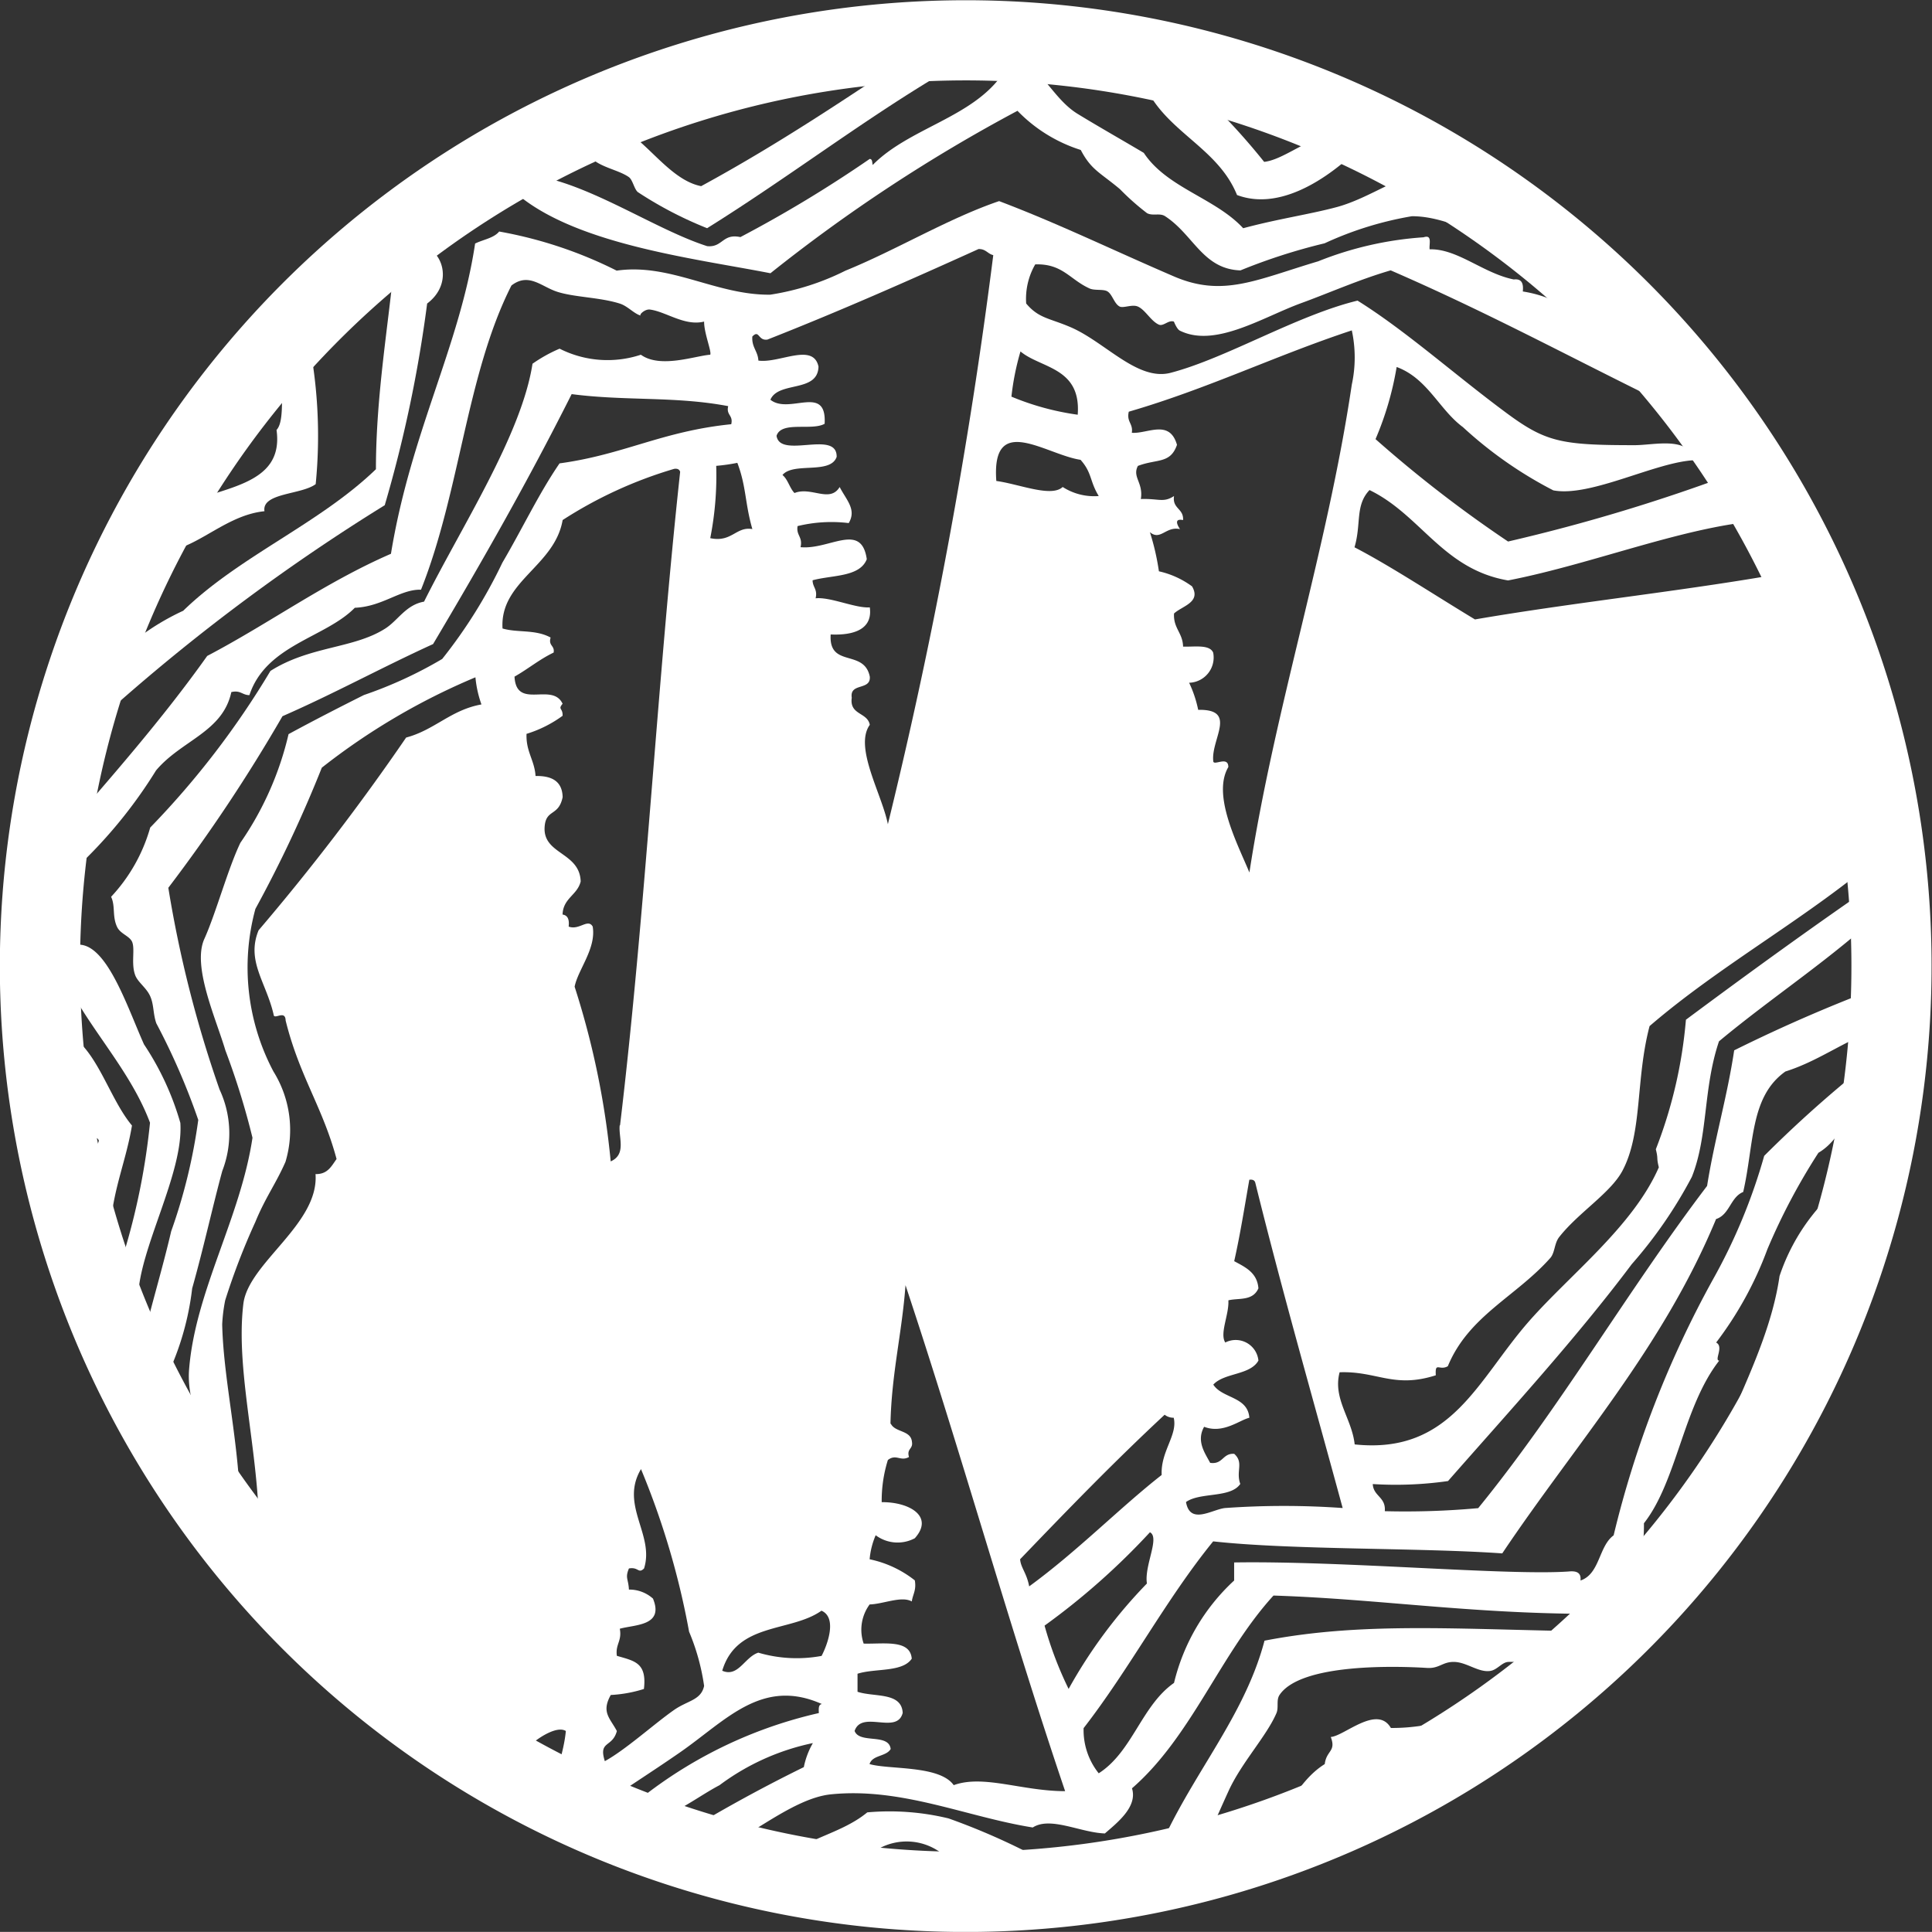
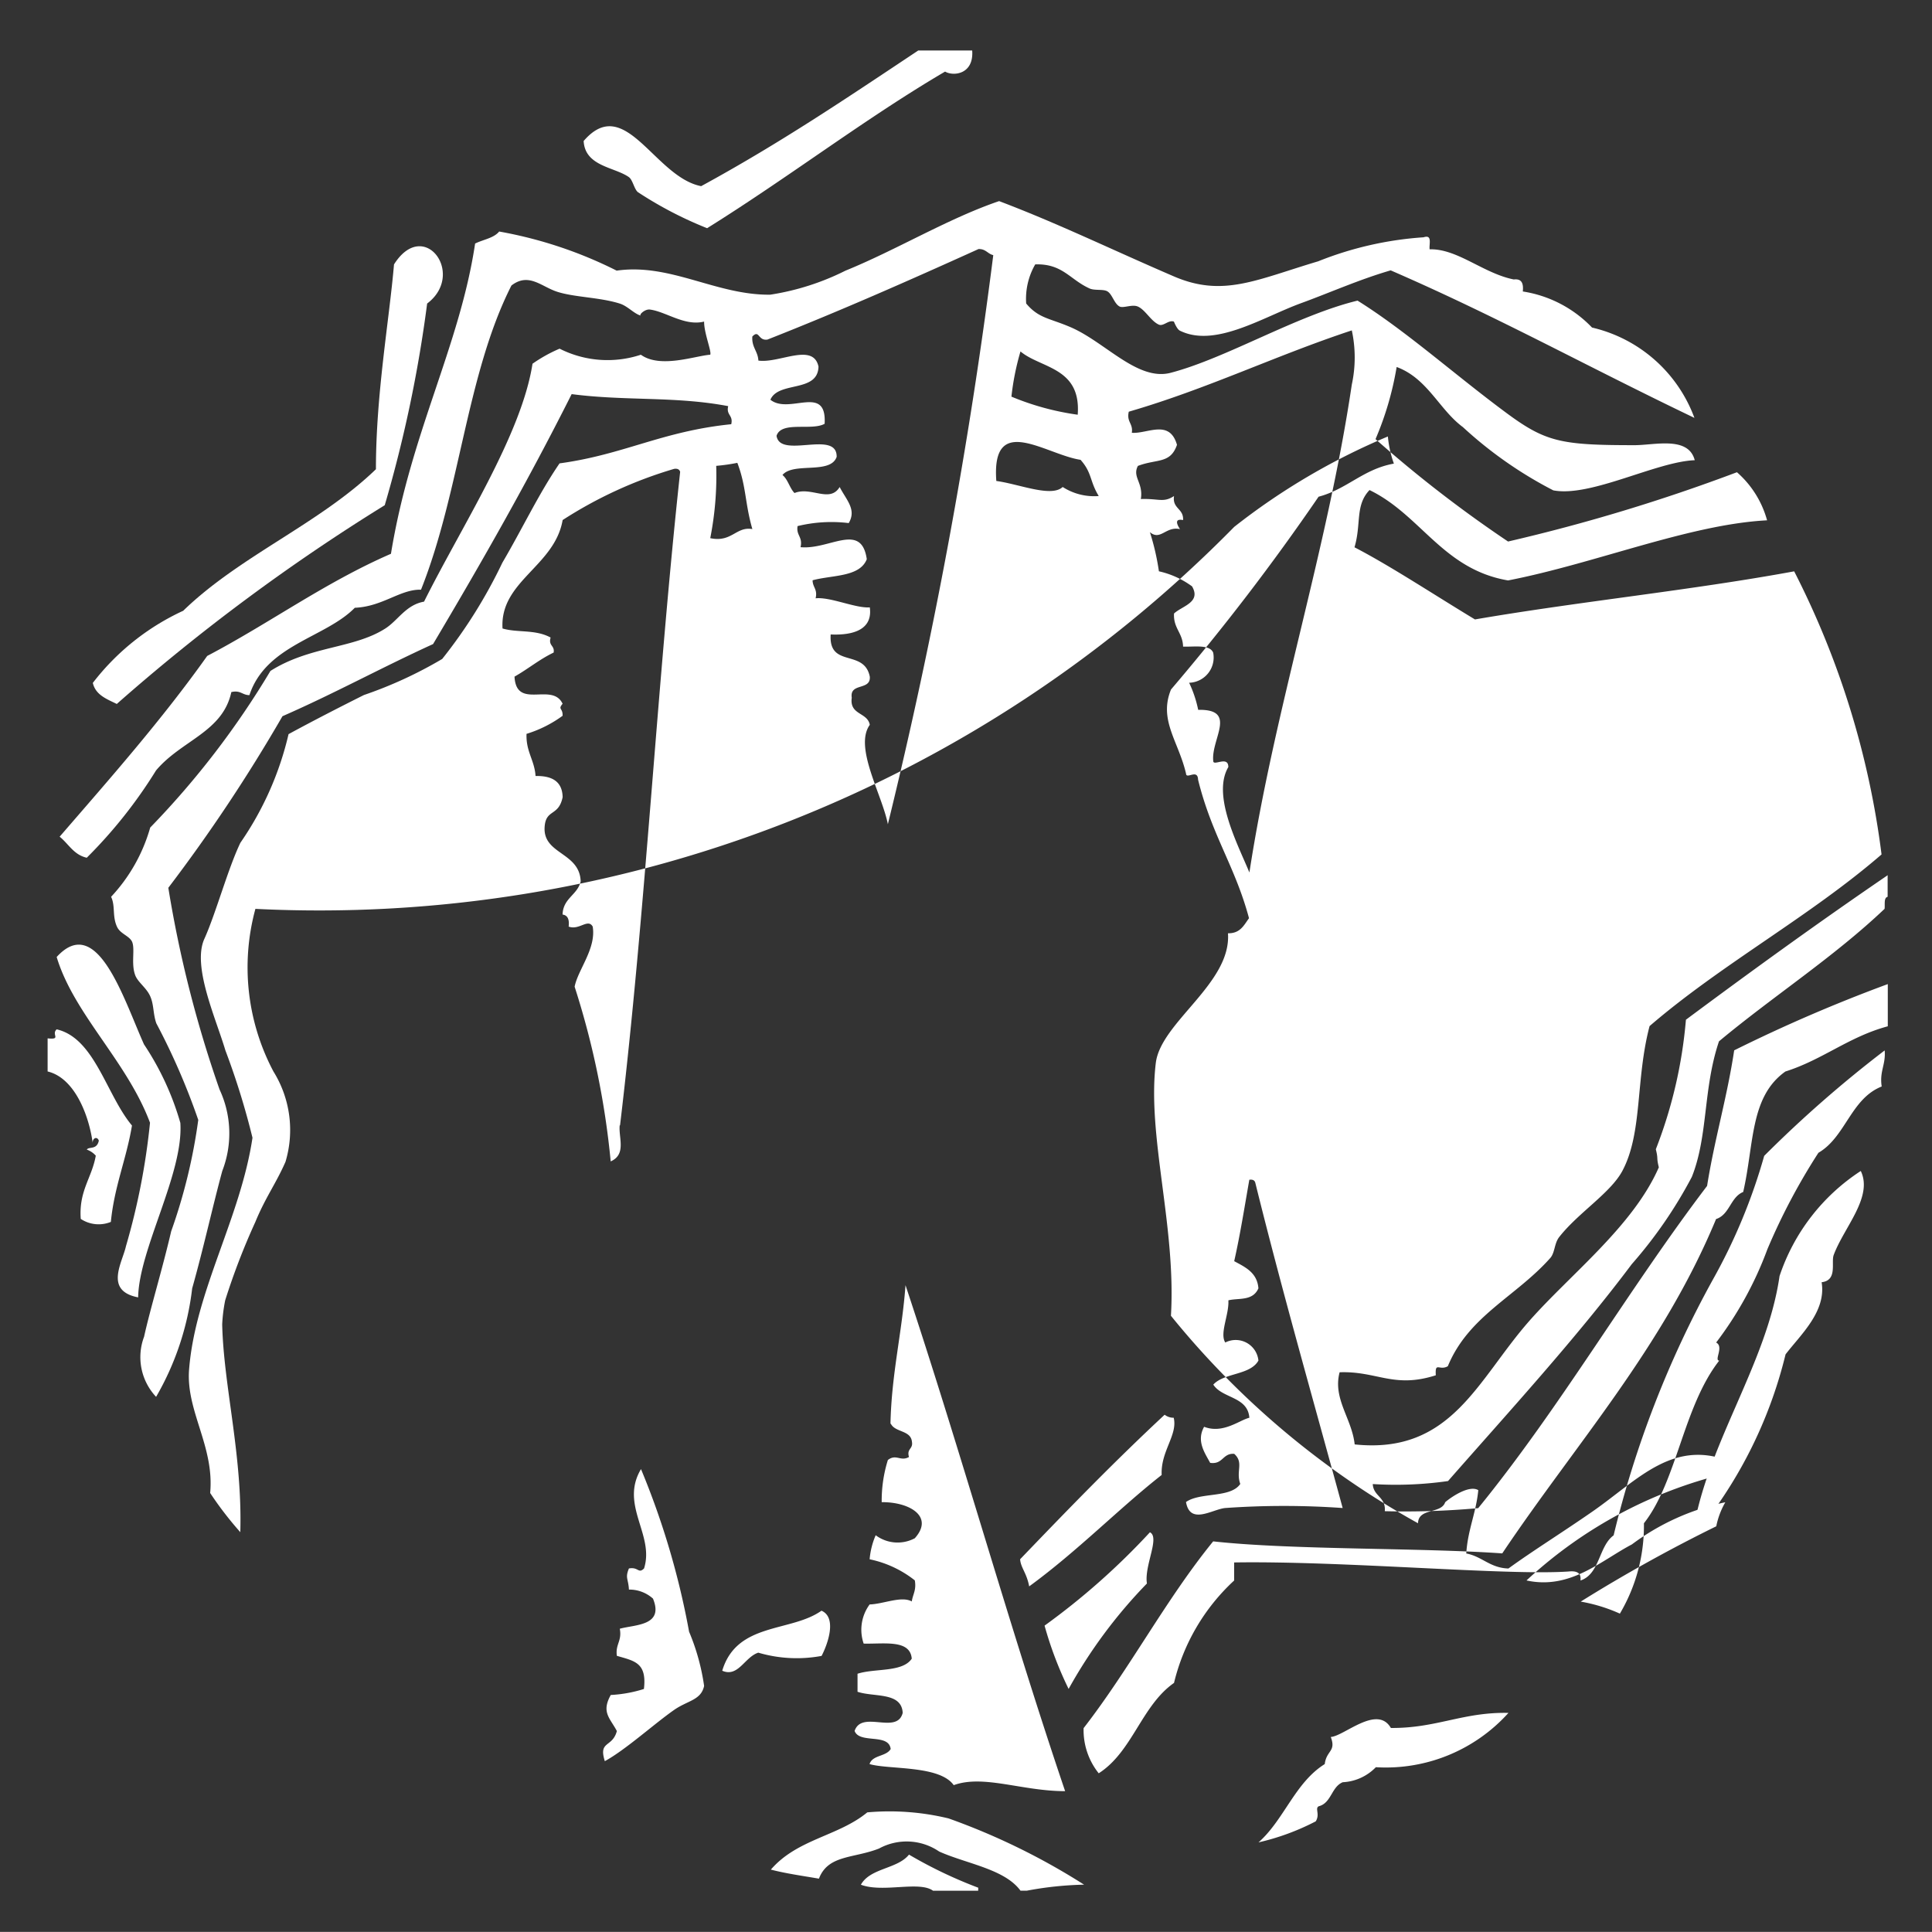
<svg xmlns="http://www.w3.org/2000/svg" width="48.207" height="48.205" viewBox="0 0 48.207 48.205">
  <rect x="0" y="0" width="48.207" height="48.205" fill="#333333" stroke="none" />
  <g id="ekstermalne_white" transform="translate(0 0.018)">
    <path id="Path_25724" data-name="Path 25724" d="M22.906,1.242h1.352c.045.6-.476.648-.676.526-1.99,1.168-3.874,2.62-5.938,3.908a9.615,9.615,0,0,1-1.728-.9c-.093-.077-.128-.308-.226-.376-.363-.254-1.092-.265-1.127-.9,1.035-1.2,1.767.9,2.932,1.127,1.988-1.083,3.642-2.205,5.411-3.381" fill="#fff" fill-rule="evenodd" />
-     <path id="Path_25725" data-name="Path 25725" d="M31.023,5.676c.859-.232,1.667-.348,2.328-.526.83-.222,1.659-.861,2.18-.827.909.06,1.773,1.352,2.631,1.654-1.034.152-1.888-.6-2.932-.6a8.58,8.58,0,0,0-2.179.676,14.5,14.5,0,0,0-2.1.676c-.94-.033-1.168-.889-1.879-1.352-.133-.088-.306,0-.451-.076a6.2,6.2,0,0,1-.677-.6c-.5-.419-.716-.478-.977-.977a3.784,3.784,0,0,1-1.579-.977A40.083,40.083,0,0,0,19.224,6.8c-1.941-.38-5.02-.734-6.462-2.1.032-.143.215-.135.15-.376,1.5.026,3.313,1.345,4.733,1.8.389.038.379-.323.829-.226A31.641,31.641,0,0,0,21.7,3.948c.073,0,.059.092.076.15.907-.921,2.477-1.179,3.23-2.255.833-.707,1.089.493,1.879.978.538.329,1.169.686,1.655.976.578.874,1.78,1.124,2.479,1.879" fill="#fff" fill-rule="evenodd" />
-     <path id="Path_25726" data-name="Path 25726" d="M29.443,1.842a16.365,16.365,0,0,1,2.1,2.179c.685-.074,1.625-1.146,2.554-.526-.708.748-2.043,1.8-3.231,1.353-.468-1.158-1.7-1.55-2.249-2.63.07-.331.394-.407.826-.376" fill="#fff" fill-rule="evenodd" />
    <path id="Path_25727" data-name="Path 25727" d="M2.916,17.548c-.251-.124-.529-.222-.6-.526a6.017,6.017,0,0,1,2.255-1.8c1.411-1.37,3.395-2.167,4.809-3.532,0-1.878.333-3.722.451-5.11.746-1.184,1.8.242.827.976A32.874,32.874,0,0,1,9.6,12.588a49.314,49.314,0,0,0-6.687,4.96" fill="#fff" fill-rule="evenodd" />
    <path id="Path_25728" data-name="Path 25728" d="M3.443,32.353c-.847-.166-.39-.865-.3-1.277a17.031,17.031,0,0,0,.6-3.08c-.574-1.534-1.9-2.709-2.329-4.135,1.011-1.109,1.671,1.048,2.179,2.18A7,7,0,0,1,4.5,28c.084,1.26-1.035,3.153-1.053,4.357" fill="#fff" fill-rule="evenodd" />
    <path id="Path_25729" data-name="Path 25729" d="M46.43,29.2c.313.653-.424,1.411-.677,2.1-.066.183.1.63-.3.676.122.731-.531,1.316-.9,1.8a11.185,11.185,0,0,1-2.33,4.584c.3-2.258,1.858-4.3,2.18-6.538A5.022,5.022,0,0,1,46.43,29.2" fill="#fff" fill-rule="evenodd" />
-     <path id="Path_25730" data-name="Path 25730" d="M40.114,40.7a6.978,6.978,0,0,1-.978.9c-.5.027-1.03-.169-1.5-.15-.158.006-.277.2-.452.225-.291.044-.587-.219-.9-.225-.292-.006-.368.169-.676.15-.74-.046-3.154-.124-3.683.677-.084.128-.015.31-.075.45-.247.577-.878,1.242-1.2,1.954-.287.629-.534,1.213-.828,1.8-.41.04-.726.174-1.127.225.749-2.145,2.3-3.675,2.857-5.786,2.575-.5,5.067-.259,8.567-.226" fill="#fff" fill-rule="evenodd" />
    <path id="Path_25731" data-name="Path 25731" d="M37.637,42.724a4.116,4.116,0,0,1-3.307,1.353,1.233,1.233,0,0,1-.826.375c-.285.116-.282.52-.6.6-.1.052.038.2-.074.376a5.984,5.984,0,0,1-1.428.525c.638-.562.912-1.493,1.653-1.954.041-.344.291-.311.15-.676.334-.021,1.158-.815,1.5-.225,1.141.009,1.8-.4,2.931-.376" fill="#fff" fill-rule="evenodd" />
    <path id="Path_25732" data-name="Path 25732" d="M25.612,47.158h-.149c-.393-.541-1.353-.673-2.029-.977a1.438,1.438,0,0,0-1.5-.075c-.636.251-1.272.153-1.5.752-.407-.07-.824-.128-1.2-.226.663-.767,1.683-.831,2.406-1.428a6.263,6.263,0,0,1,2.029.151,16.759,16.759,0,0,1,3.381,1.653,8.568,8.568,0,0,0-1.428.15" fill="#fff" fill-rule="evenodd" />
    <path id="Path_25733" data-name="Path 25733" d="M24.407,47.159H23.281c-.345-.252-1.252.058-1.8-.15.232-.42.914-.39,1.2-.751a11.266,11.266,0,0,0,1.728.826Z" fill="#fff" fill-rule="evenodd" />
    <path id="Path_25734" data-name="Path 25734" d="M1.188,25.891c.356.036.083-.094.226-.225.951.219,1.238,1.634,1.879,2.4-.139.838-.44,1.515-.527,2.405a.809.809,0,0,1-.751-.075c-.052-.7.278-1.024.375-1.578a.536.536,0,0,0-.224-.151c.05-.083.251.016.3-.225-.049-.127-.173-.047-.151.075-.087-.675-.44-1.636-1.127-1.8Z" fill="#fff" fill-rule="evenodd" />
-     <path id="Path_25735" data-name="Path 25735" d="M6.9,10.71c.363-.386-.234-2.208.752-2.48a12.284,12.284,0,0,1,.225,3.832c-.362.269-1.349.214-1.278.676-1.115.112-1.89,1.2-2.856.977q.281-.544.6-1.052C5.461,12.12,7.1,12.146,6.9,10.71" fill="#fff" fill-rule="evenodd" />
-     <path id="Path_25736" data-name="Path 25736" d="M47.1,21.833v.526c-.1.023-.063.189-.076.3-1.271,1.208-2.78,2.179-4.132,3.306-.4,1.184-.268,2.354-.677,3.382a11.206,11.206,0,0,1-1.5,2.179c-1.4,1.867-3.061,3.675-4.584,5.411a9.231,9.231,0,0,1-1.878.075c.016.309.331.32.3.677a20.152,20.152,0,0,0,2.331-.076c2.058-2.526,3.731-5.436,5.711-8.04.185-1.167.5-2.208.676-3.383a38.792,38.792,0,0,1,3.833-1.653V25.59c-.969.26-1.623.833-2.555,1.128-.889.631-.777,1.809-1.053,3.006-.32.13-.336.565-.677.676-1.336,3.223-3.506,5.612-5.335,8.342-2.037-.144-5.251-.083-7.213-.3-1.181,1.45-2.083,3.179-3.233,4.66a1.725,1.725,0,0,0,.377,1.127c.841-.537,1.068-1.689,1.879-2.255a5.1,5.1,0,0,1,1.5-2.555v-.451c2.725-.043,6.812.331,8.342.226.2-.021.323.027.3.225.487-.164.451-.853.827-1.127a25.526,25.526,0,0,1,2.48-6.388,14.169,14.169,0,0,0,1.277-3.081,30.117,30.117,0,0,1,3.006-2.631c.031.357-.133.519-.074.9-.772.306-.9,1.26-1.579,1.654A15.592,15.592,0,0,0,44.1,31.152a8.962,8.962,0,0,1-1.279,2.329c.2.1-.057.449.077.451-.9,1.149-1.056,3.013-1.879,4.058a4.309,4.309,0,0,1-.6,2.255c-3.4.061-5.825-.359-8.643-.451-1.327,1.453-2.043,3.517-3.531,4.81.146.462-.375.863-.676,1.126-.61-.021-1.358-.432-1.8-.149-1.647-.262-3.269-1.006-5.035-.827-1,.1-2.188,1.213-3.082,1.5a4.076,4.076,0,0,0-.977-.3,37.99,37.99,0,0,1,3.382-1.879,1.968,1.968,0,0,1,.226-.6,5.9,5.9,0,0,0-2.33,1.051c-.773.406-1.54,1.138-2.631.9a11.122,11.122,0,0,1,5.11-2.7c-.006-.107-.012-.213.076-.225-1.493-.667-2.39.406-3.532,1.2-.776.539-1.5.987-2.105,1.427-.461-.014-.655-.3-1.052-.375.037-.59.245-1.01.3-1.579-.212-.134-.65.149-.826.3-.1.3-.668.134-.678.525a21.094,21.094,0,0,1-6.165-5.177c.133-2.231-.6-4.487-.377-6.312.127-1.015,1.89-1.987,1.8-3.232.308.006.4-.206.525-.376-.348-1.3-.927-2.064-1.271-3.457-.008-.28-.294,0-.3-.15-.19-.814-.688-1.336-.375-2.1a57.247,57.247,0,0,0,3.682-4.81c.713-.189,1.114-.689,1.879-.826a2.767,2.767,0,0,1-.15-.677,16.516,16.516,0,0,0-3.833,2.255A32.017,32.017,0,0,1,6.373,22.66a5.549,5.549,0,0,0,.45,4.058,2.764,2.764,0,0,1,.3,2.255c-.242.551-.5.886-.752,1.5a16.985,16.985,0,0,0-.752,1.954,4,4,0,0,0-.075.6c.036,1.547.506,3.249.452,5.185a8.616,8.616,0,0,1-.752-.977c.109-1.164-.608-2.049-.526-3.081C4.872,32.2,6,30.376,6.3,28.371a18.836,18.836,0,0,0-.676-2.18c-.241-.809-.832-2.1-.526-2.78.285-.63.59-1.755.9-2.4A7.905,7.905,0,0,0,7.2,18.3c.651-.353,1.258-.664,1.881-.976a10.505,10.505,0,0,0,1.953-.9,12.453,12.453,0,0,0,1.5-2.4c.505-.859.909-1.724,1.428-2.48,1.61-.219,2.55-.8,4.284-.977.054-.23-.131-.221-.076-.451-1.317-.251-2.561-.124-3.906-.3-1.09,2.167-2.2,4.119-3.458,6.237-1.275.581-2.471,1.237-3.758,1.8A40.587,40.587,0,0,1,4.2,22.134a29.463,29.463,0,0,0,1.279,5.035A2.588,2.588,0,0,1,5.546,29.2c-.242.893-.466,1.919-.751,2.93a7.016,7.016,0,0,1-.9,2.706,1.445,1.445,0,0,1-.3-1.5c.151-.688.455-1.679.676-2.63a13.777,13.777,0,0,0,.676-2.78A16.917,16.917,0,0,0,3.9,25.515c-.084-.243-.057-.461-.152-.675s-.309-.348-.375-.527c-.106-.286,0-.641-.075-.827-.065-.152-.294-.2-.376-.375-.126-.265-.039-.522-.15-.752a4.2,4.2,0,0,0,.976-1.728,21.226,21.226,0,0,0,3-3.908c.985-.624,2.069-.554,2.856-1.052.323-.2.517-.595.977-.677.925-1.857,2.432-4.159,2.706-5.936a3.677,3.677,0,0,1,.676-.376,2.647,2.647,0,0,0,2.028.151c.484.35,1.358.026,1.73,0,.042-.072-.156-.543-.152-.827-.484.121-.951-.248-1.352-.3-.126-.017-.285.136-.226.151-.165-.041-.328-.238-.526-.3-.5-.159-1.147-.156-1.577-.3-.389-.131-.7-.48-1.127-.151-1.121,2.209-1.281,5.141-2.256,7.59-.515-.015-.958.423-1.652.451-.737.752-2.212.921-2.63,2.18-.177,0-.222-.131-.451-.076-.216,1-1.243,1.2-1.878,1.954a11.874,11.874,0,0,1-1.729,2.179c-.327-.073-.454-.347-.677-.525,1.267-1.465,2.548-2.913,3.682-4.51C6.731,15.53,8.1,14.52,9.755,13.8c.494-3.026,1.716-5.182,2.1-7.741.2-.1.467-.135.6-.3a10.65,10.65,0,0,1,2.932.976c1.339-.193,2.486.615,3.831.6a6.325,6.325,0,0,0,1.879-.6C22.363,6.221,23.664,5.43,24.93,5c1.48.561,2.8,1.207,4.359,1.878,1.226.529,2.053.086,3.6-.375a8.614,8.614,0,0,1,2.631-.6c.227-.075.134.168.152.3.692-.02,1.34.6,2.1.752.2-.023.245.1.225.3a3.027,3.027,0,0,1,1.727.9,3.589,3.589,0,0,1,2.555,2.254C39.545,9.1,37.4,7.9,34.7,6.728c-.8.234-1.5.551-2.255.826-.951.351-2.132,1.112-3.006.678-.078-.04-.145-.225-.149-.226-.136-.047-.261.128-.377.075-.2-.091-.336-.371-.524-.451-.143-.06-.36.048-.453,0-.134-.07-.18-.3-.3-.375-.1-.066-.322-.016-.451-.076-.494-.224-.672-.622-1.354-.6a1.718,1.718,0,0,0-.226.976c.316.377.586.363,1.129.6.86.38,1.66,1.345,2.48,1.128,1.388-.364,3.14-1.431,4.659-1.8,1.192.743,2.415,1.839,3.684,2.78,1.007.749,1.381.827,3.23.827.5,0,1.341-.233,1.5.375-.962.036-2.6.931-3.53.752a10.234,10.234,0,0,1-2.255-1.578c-.592-.437-.88-1.214-1.653-1.5a7.817,7.817,0,0,1-.527,1.8,31.383,31.383,0,0,0,3.307,2.555,44.91,44.91,0,0,0,5.711-1.729,2.454,2.454,0,0,1,.752,1.2c-1.933.1-4.283,1.076-6.463,1.5-1.628-.278-2.174-1.634-3.457-2.255-.364.383-.2.841-.375,1.428.9.466,2.01,1.2,3.006,1.8,2.607-.448,5.385-.725,7.965-1.2a21.361,21.361,0,0,1,2.18,7.064c-1.8,1.557-3.984,2.73-5.788,4.283-.353,1.339-.171,2.653-.676,3.608-.294.555-1.1,1.046-1.577,1.653-.127.16-.106.391-.225.526-.857.965-2.039,1.444-2.556,2.7-.212.121-.321-.125-.3.226-1.05.336-1.466-.109-2.4-.075-.175.662.306,1.152.376,1.8,2.415.254,3.063-1.612,4.358-3.082,1.031-1.17,2.591-2.365,3.231-3.832-.066-.267-.009-.185-.075-.451a11.548,11.548,0,0,0,.751-3.232c1.652-1.229,3.323-2.438,5.036-3.607ZM24.408,6.2c-1.724.78-3.461,1.548-5.259,2.255-.238.037-.2-.26-.377-.076-.019.271.139.363.151.6.517.075,1.368-.458,1.5.15-.016.66-1,.355-1.2.827.472.38,1.41-.406,1.353.6-.319.182-1.079-.077-1.2.3.087.589,1.514-.161,1.5.526-.155.446-1.079.123-1.352.452.138.113.177.324.3.45.419-.169.88.256,1.127-.15.169.328.427.561.226.9a3.573,3.573,0,0,0-1.276.075c-.039.237.134.265.074.526.723.07,1.519-.637,1.653.3-.176.45-.859.392-1.352.526,0,.177.129.221.075.45.367-.039,1,.253,1.352.226.091.657-.616.692-.976.676-.054.846.834.352.976,1.052.03.355-.509.143-.45.527-.061.437.393.358.45.676-.4.557.306,1.735.451,2.48a126.059,126.059,0,0,0,2.63-14.2c-.143-.033-.188-.162-.376-.151Zm3.757,4.055c-.059.261.112.289.076.526.39.03.94-.349,1.127.3-.165.48-.5.345-.975.526-.148.28.14.417.073.827.45-.017.56.1.828-.075-.047.321.244.306.226.6-.251-.051-.123.156-.077.226-.351-.081-.488.3-.751.075a6.09,6.09,0,0,1,.225.977,2.21,2.21,0,0,1,.827.376c.232.4-.247.488-.45.677-.02.37.218.481.226.826.289.01.66-.059.751.15a.63.63,0,0,1-.6.752,2.945,2.945,0,0,1,.226.676c.993-.021.316.731.376,1.277,0,.137.378-.143.376.151-.413.7.232,1.92.526,2.63.632-4.107,1.937-8.021,2.555-12.174a3.193,3.193,0,0,0,0-1.352c-1.9.627-3.6,1.458-5.563,2.028Zm-2.928-.376a6.682,6.682,0,0,0,1.654.451c.09-1.189-.927-1.155-1.428-1.579a6.469,6.469,0,0,0-.226,1.128Zm1.729,1.577c-.869-.127-2.234-1.2-2.106.527.577.079,1.373.417,1.656.15a1.451,1.451,0,0,0,.9.226c-.227-.368-.164-.576-.451-.9Zm-9.095.154a8.03,8.03,0,0,1-.149,1.8c.536.115.648-.3,1.051-.226-.188-.651-.15-1.064-.375-1.653a4.751,4.751,0,0,1-.527.075Zm-2.4,16.453c.635-5.307.918-10.944,1.5-16.307-.016-.058-.063-.088-.15-.075a10.688,10.688,0,0,0-2.782,1.277c-.2,1.158-1.571,1.525-1.5,2.706.378.111.818.017,1.2.226-.062.212.107.194.075.375-.356.17-.64.411-.976.6.044.841.941.127,1.2.677-.125.149.008.1,0,.3a3.023,3.023,0,0,1-.9.451c-.018.444.2.656.225,1.052.411-.009.667.135.676.527-.1.491-.423.287-.45.751-.04.682.877.62.9,1.353-.083.343-.438.413-.452.826.133.018.172.13.152.3.263.1.481-.211.6,0,.092.548-.369,1.076-.451,1.5a20.583,20.583,0,0,1,.9,4.359c.4-.177.191-.6.225-.9ZM30.8,31.453c.276.149.568.283.6.675-.142.326-.5.236-.75.3.022.351-.223.826-.077,1.052a.57.57,0,0,1,.827.451c-.207.369-.854.3-1.126.6.227.35.859.292.9.827-.237.052-.656.409-1.129.225-.2.358.021.656.151.9.322.046.307-.245.6-.225.246.22.036.428.151.751-.243.359-1,.2-1.354.451.1.582.656.182.977.15a20.73,20.73,0,0,1,2.932,0c-.733-2.7-1.5-5.367-2.18-8.116-.015-.058-.062-.087-.149-.075-.12.683-.229,1.375-.377,2.03ZM22.23,35.51c.109.217.5.155.525.451.031.181-.137.164-.074.376-.213.119-.321-.086-.527.075A3.408,3.408,0,0,0,22,37.464c.686-.007,1.316.353.826.9a.912.912,0,0,1-.976-.075,1.916,1.916,0,0,0-.151.6,2.7,2.7,0,0,1,1.127.526c.044.244-.051.35-.075.526-.258-.144-.708.065-1.052.075a1.064,1.064,0,0,0-.149.977c.511.013,1.16-.109,1.2.376-.231.346-.916.235-1.353.376v.45c.413.139,1.1,0,1.127.527-.142.552-1.02-.079-1.2.45.122.329.853.049.9.451-.111.192-.456.146-.527.376.481.142,1.747.025,2.1.526.744-.27,1.7.149,2.78.15-1.4-4.133-2.6-8.471-3.983-12.625-.087,1.191-.349,2.207-.375,3.457Zm3.224,3.379c.015.211.164.34.226.676,1.2-.874,2.255-1.957,3.306-2.78-.029-.591.406-1,.3-1.428a.353.353,0,0,1-.226-.075c-1.273,1.187-2.352,2.3-3.607,3.607ZM15.09,43.927c.519-.283,1.231-.93,1.729-1.278.34-.238.673-.241.75-.6a5.466,5.466,0,0,0-.375-1.353,19.79,19.79,0,0,0-1.2-4.057c-.536.9.345,1.638.076,2.479-.144.141-.136-.044-.377,0-.1.239-.015.252,0,.527a.883.883,0,0,1,.6.225c.279.681-.437.645-.828.752.059.309-.114.385-.073.676.438.129.753.167.675.827a3.3,3.3,0,0,1-.827.15c-.243.433-.017.577.152.9-.113.421-.465.233-.3.752Zm10.974-3.382a9.151,9.151,0,0,0,.6,1.579,12.377,12.377,0,0,1,1.954-2.631c-.072-.441.33-1.147.075-1.278a17.611,17.611,0,0,1-2.63,2.33ZM20.5,40.17c-.765.546-2.114.282-2.479,1.5.4.173.558-.341.9-.451A3.394,3.394,0,0,0,20.5,41.3c.148-.282.393-.952,0-1.127" fill="#fff" fill-rule="evenodd" />
-     <path id="Path_25737" data-name="Path 25737" d="M24.094,47.188a23.1,23.1,0,1,0-16.33-6.764A23.094,23.094,0,0,0,24.094,47.188Z" fill="none" stroke="#fff" stroke-width="2" />
+     <path id="Path_25736" data-name="Path 25736" d="M47.1,21.833v.526c-.1.023-.063.189-.076.3-1.271,1.208-2.78,2.179-4.132,3.306-.4,1.184-.268,2.354-.677,3.382a11.206,11.206,0,0,1-1.5,2.179c-1.4,1.867-3.061,3.675-4.584,5.411a9.231,9.231,0,0,1-1.878.075c.016.309.331.32.3.677a20.152,20.152,0,0,0,2.331-.076c2.058-2.526,3.731-5.436,5.711-8.04.185-1.167.5-2.208.676-3.383a38.792,38.792,0,0,1,3.833-1.653V25.59c-.969.26-1.623.833-2.555,1.128-.889.631-.777,1.809-1.053,3.006-.32.13-.336.565-.677.676-1.336,3.223-3.506,5.612-5.335,8.342-2.037-.144-5.251-.083-7.213-.3-1.181,1.45-2.083,3.179-3.233,4.66a1.725,1.725,0,0,0,.377,1.127c.841-.537,1.068-1.689,1.879-2.255a5.1,5.1,0,0,1,1.5-2.555v-.451c2.725-.043,6.812.331,8.342.226.2-.021.323.027.3.225.487-.164.451-.853.827-1.127a25.526,25.526,0,0,1,2.48-6.388,14.169,14.169,0,0,0,1.277-3.081,30.117,30.117,0,0,1,3.006-2.631c.031.357-.133.519-.074.9-.772.306-.9,1.26-1.579,1.654A15.592,15.592,0,0,0,44.1,31.152a8.962,8.962,0,0,1-1.279,2.329c.2.1-.057.449.077.451-.9,1.149-1.056,3.013-1.879,4.058a4.309,4.309,0,0,1-.6,2.255a4.076,4.076,0,0,0-.977-.3,37.99,37.99,0,0,1,3.382-1.879,1.968,1.968,0,0,1,.226-.6,5.9,5.9,0,0,0-2.33,1.051c-.773.406-1.54,1.138-2.631.9a11.122,11.122,0,0,1,5.11-2.7c-.006-.107-.012-.213.076-.225-1.493-.667-2.39.406-3.532,1.2-.776.539-1.5.987-2.105,1.427-.461-.014-.655-.3-1.052-.375.037-.59.245-1.01.3-1.579-.212-.134-.65.149-.826.3-.1.3-.668.134-.678.525a21.094,21.094,0,0,1-6.165-5.177c.133-2.231-.6-4.487-.377-6.312.127-1.015,1.89-1.987,1.8-3.232.308.006.4-.206.525-.376-.348-1.3-.927-2.064-1.271-3.457-.008-.28-.294,0-.3-.15-.19-.814-.688-1.336-.375-2.1a57.247,57.247,0,0,0,3.682-4.81c.713-.189,1.114-.689,1.879-.826a2.767,2.767,0,0,1-.15-.677,16.516,16.516,0,0,0-3.833,2.255A32.017,32.017,0,0,1,6.373,22.66a5.549,5.549,0,0,0,.45,4.058,2.764,2.764,0,0,1,.3,2.255c-.242.551-.5.886-.752,1.5a16.985,16.985,0,0,0-.752,1.954,4,4,0,0,0-.075.6c.036,1.547.506,3.249.452,5.185a8.616,8.616,0,0,1-.752-.977c.109-1.164-.608-2.049-.526-3.081C4.872,32.2,6,30.376,6.3,28.371a18.836,18.836,0,0,0-.676-2.18c-.241-.809-.832-2.1-.526-2.78.285-.63.59-1.755.9-2.4A7.905,7.905,0,0,0,7.2,18.3c.651-.353,1.258-.664,1.881-.976a10.505,10.505,0,0,0,1.953-.9,12.453,12.453,0,0,0,1.5-2.4c.505-.859.909-1.724,1.428-2.48,1.61-.219,2.55-.8,4.284-.977.054-.23-.131-.221-.076-.451-1.317-.251-2.561-.124-3.906-.3-1.09,2.167-2.2,4.119-3.458,6.237-1.275.581-2.471,1.237-3.758,1.8A40.587,40.587,0,0,1,4.2,22.134a29.463,29.463,0,0,0,1.279,5.035A2.588,2.588,0,0,1,5.546,29.2c-.242.893-.466,1.919-.751,2.93a7.016,7.016,0,0,1-.9,2.706,1.445,1.445,0,0,1-.3-1.5c.151-.688.455-1.679.676-2.63a13.777,13.777,0,0,0,.676-2.78A16.917,16.917,0,0,0,3.9,25.515c-.084-.243-.057-.461-.152-.675s-.309-.348-.375-.527c-.106-.286,0-.641-.075-.827-.065-.152-.294-.2-.376-.375-.126-.265-.039-.522-.15-.752a4.2,4.2,0,0,0,.976-1.728,21.226,21.226,0,0,0,3-3.908c.985-.624,2.069-.554,2.856-1.052.323-.2.517-.595.977-.677.925-1.857,2.432-4.159,2.706-5.936a3.677,3.677,0,0,1,.676-.376,2.647,2.647,0,0,0,2.028.151c.484.35,1.358.026,1.73,0,.042-.072-.156-.543-.152-.827-.484.121-.951-.248-1.352-.3-.126-.017-.285.136-.226.151-.165-.041-.328-.238-.526-.3-.5-.159-1.147-.156-1.577-.3-.389-.131-.7-.48-1.127-.151-1.121,2.209-1.281,5.141-2.256,7.59-.515-.015-.958.423-1.652.451-.737.752-2.212.921-2.63,2.18-.177,0-.222-.131-.451-.076-.216,1-1.243,1.2-1.878,1.954a11.874,11.874,0,0,1-1.729,2.179c-.327-.073-.454-.347-.677-.525,1.267-1.465,2.548-2.913,3.682-4.51C6.731,15.53,8.1,14.52,9.755,13.8c.494-3.026,1.716-5.182,2.1-7.741.2-.1.467-.135.6-.3a10.65,10.65,0,0,1,2.932.976c1.339-.193,2.486.615,3.831.6a6.325,6.325,0,0,0,1.879-.6C22.363,6.221,23.664,5.43,24.93,5c1.48.561,2.8,1.207,4.359,1.878,1.226.529,2.053.086,3.6-.375a8.614,8.614,0,0,1,2.631-.6c.227-.075.134.168.152.3.692-.02,1.34.6,2.1.752.2-.023.245.1.225.3a3.027,3.027,0,0,1,1.727.9,3.589,3.589,0,0,1,2.555,2.254C39.545,9.1,37.4,7.9,34.7,6.728c-.8.234-1.5.551-2.255.826-.951.351-2.132,1.112-3.006.678-.078-.04-.145-.225-.149-.226-.136-.047-.261.128-.377.075-.2-.091-.336-.371-.524-.451-.143-.06-.36.048-.453,0-.134-.07-.18-.3-.3-.375-.1-.066-.322-.016-.451-.076-.494-.224-.672-.622-1.354-.6a1.718,1.718,0,0,0-.226.976c.316.377.586.363,1.129.6.86.38,1.66,1.345,2.48,1.128,1.388-.364,3.14-1.431,4.659-1.8,1.192.743,2.415,1.839,3.684,2.78,1.007.749,1.381.827,3.23.827.5,0,1.341-.233,1.5.375-.962.036-2.6.931-3.53.752a10.234,10.234,0,0,1-2.255-1.578c-.592-.437-.88-1.214-1.653-1.5a7.817,7.817,0,0,1-.527,1.8,31.383,31.383,0,0,0,3.307,2.555,44.91,44.91,0,0,0,5.711-1.729,2.454,2.454,0,0,1,.752,1.2c-1.933.1-4.283,1.076-6.463,1.5-1.628-.278-2.174-1.634-3.457-2.255-.364.383-.2.841-.375,1.428.9.466,2.01,1.2,3.006,1.8,2.607-.448,5.385-.725,7.965-1.2a21.361,21.361,0,0,1,2.18,7.064c-1.8,1.557-3.984,2.73-5.788,4.283-.353,1.339-.171,2.653-.676,3.608-.294.555-1.1,1.046-1.577,1.653-.127.16-.106.391-.225.526-.857.965-2.039,1.444-2.556,2.7-.212.121-.321-.125-.3.226-1.05.336-1.466-.109-2.4-.075-.175.662.306,1.152.376,1.8,2.415.254,3.063-1.612,4.358-3.082,1.031-1.17,2.591-2.365,3.231-3.832-.066-.267-.009-.185-.075-.451a11.548,11.548,0,0,0,.751-3.232c1.652-1.229,3.323-2.438,5.036-3.607ZM24.408,6.2c-1.724.78-3.461,1.548-5.259,2.255-.238.037-.2-.26-.377-.076-.019.271.139.363.151.6.517.075,1.368-.458,1.5.15-.016.66-1,.355-1.2.827.472.38,1.41-.406,1.353.6-.319.182-1.079-.077-1.2.3.087.589,1.514-.161,1.5.526-.155.446-1.079.123-1.352.452.138.113.177.324.3.45.419-.169.88.256,1.127-.15.169.328.427.561.226.9a3.573,3.573,0,0,0-1.276.075c-.039.237.134.265.074.526.723.07,1.519-.637,1.653.3-.176.45-.859.392-1.352.526,0,.177.129.221.075.45.367-.039,1,.253,1.352.226.091.657-.616.692-.976.676-.054.846.834.352.976,1.052.03.355-.509.143-.45.527-.061.437.393.358.45.676-.4.557.306,1.735.451,2.48a126.059,126.059,0,0,0,2.63-14.2c-.143-.033-.188-.162-.376-.151Zm3.757,4.055c-.059.261.112.289.076.526.39.03.94-.349,1.127.3-.165.48-.5.345-.975.526-.148.28.14.417.073.827.45-.017.56.1.828-.075-.047.321.244.306.226.6-.251-.051-.123.156-.077.226-.351-.081-.488.3-.751.075a6.09,6.09,0,0,1,.225.977,2.21,2.21,0,0,1,.827.376c.232.4-.247.488-.45.677-.02.37.218.481.226.826.289.01.66-.059.751.15a.63.63,0,0,1-.6.752,2.945,2.945,0,0,1,.226.676c.993-.021.316.731.376,1.277,0,.137.378-.143.376.151-.413.7.232,1.92.526,2.63.632-4.107,1.937-8.021,2.555-12.174a3.193,3.193,0,0,0,0-1.352c-1.9.627-3.6,1.458-5.563,2.028Zm-2.928-.376a6.682,6.682,0,0,0,1.654.451c.09-1.189-.927-1.155-1.428-1.579a6.469,6.469,0,0,0-.226,1.128Zm1.729,1.577c-.869-.127-2.234-1.2-2.106.527.577.079,1.373.417,1.656.15a1.451,1.451,0,0,0,.9.226c-.227-.368-.164-.576-.451-.9Zm-9.095.154a8.03,8.03,0,0,1-.149,1.8c.536.115.648-.3,1.051-.226-.188-.651-.15-1.064-.375-1.653a4.751,4.751,0,0,1-.527.075Zm-2.4,16.453c.635-5.307.918-10.944,1.5-16.307-.016-.058-.063-.088-.15-.075a10.688,10.688,0,0,0-2.782,1.277c-.2,1.158-1.571,1.525-1.5,2.706.378.111.818.017,1.2.226-.062.212.107.194.075.375-.356.17-.64.411-.976.6.044.841.941.127,1.2.677-.125.149.008.1,0,.3a3.023,3.023,0,0,1-.9.451c-.018.444.2.656.225,1.052.411-.009.667.135.676.527-.1.491-.423.287-.45.751-.04.682.877.62.9,1.353-.083.343-.438.413-.452.826.133.018.172.13.152.3.263.1.481-.211.6,0,.092.548-.369,1.076-.451,1.5a20.583,20.583,0,0,1,.9,4.359c.4-.177.191-.6.225-.9ZM30.8,31.453c.276.149.568.283.6.675-.142.326-.5.236-.75.3.022.351-.223.826-.077,1.052a.57.57,0,0,1,.827.451c-.207.369-.854.3-1.126.6.227.35.859.292.9.827-.237.052-.656.409-1.129.225-.2.358.021.656.151.9.322.046.307-.245.6-.225.246.22.036.428.151.751-.243.359-1,.2-1.354.451.1.582.656.182.977.15a20.73,20.73,0,0,1,2.932,0c-.733-2.7-1.5-5.367-2.18-8.116-.015-.058-.062-.087-.149-.075-.12.683-.229,1.375-.377,2.03ZM22.23,35.51c.109.217.5.155.525.451.031.181-.137.164-.074.376-.213.119-.321-.086-.527.075A3.408,3.408,0,0,0,22,37.464c.686-.007,1.316.353.826.9a.912.912,0,0,1-.976-.075,1.916,1.916,0,0,0-.151.6,2.7,2.7,0,0,1,1.127.526c.044.244-.051.35-.075.526-.258-.144-.708.065-1.052.075a1.064,1.064,0,0,0-.149.977c.511.013,1.16-.109,1.2.376-.231.346-.916.235-1.353.376v.45c.413.139,1.1,0,1.127.527-.142.552-1.02-.079-1.2.45.122.329.853.049.9.451-.111.192-.456.146-.527.376.481.142,1.747.025,2.1.526.744-.27,1.7.149,2.78.15-1.4-4.133-2.6-8.471-3.983-12.625-.087,1.191-.349,2.207-.375,3.457Zm3.224,3.379c.015.211.164.34.226.676,1.2-.874,2.255-1.957,3.306-2.78-.029-.591.406-1,.3-1.428a.353.353,0,0,1-.226-.075c-1.273,1.187-2.352,2.3-3.607,3.607ZM15.09,43.927c.519-.283,1.231-.93,1.729-1.278.34-.238.673-.241.75-.6a5.466,5.466,0,0,0-.375-1.353,19.79,19.79,0,0,0-1.2-4.057c-.536.9.345,1.638.076,2.479-.144.141-.136-.044-.377,0-.1.239-.015.252,0,.527a.883.883,0,0,1,.6.225c.279.681-.437.645-.828.752.059.309-.114.385-.073.676.438.129.753.167.675.827a3.3,3.3,0,0,1-.827.15c-.243.433-.017.577.152.9-.113.421-.465.233-.3.752Zm10.974-3.382a9.151,9.151,0,0,0,.6,1.579,12.377,12.377,0,0,1,1.954-2.631c-.072-.441.33-1.147.075-1.278a17.611,17.611,0,0,1-2.63,2.33ZM20.5,40.17c-.765.546-2.114.282-2.479,1.5.4.173.558-.341.9-.451A3.394,3.394,0,0,0,20.5,41.3c.148-.282.393-.952,0-1.127" fill="#fff" fill-rule="evenodd" />
  </g>
</svg>